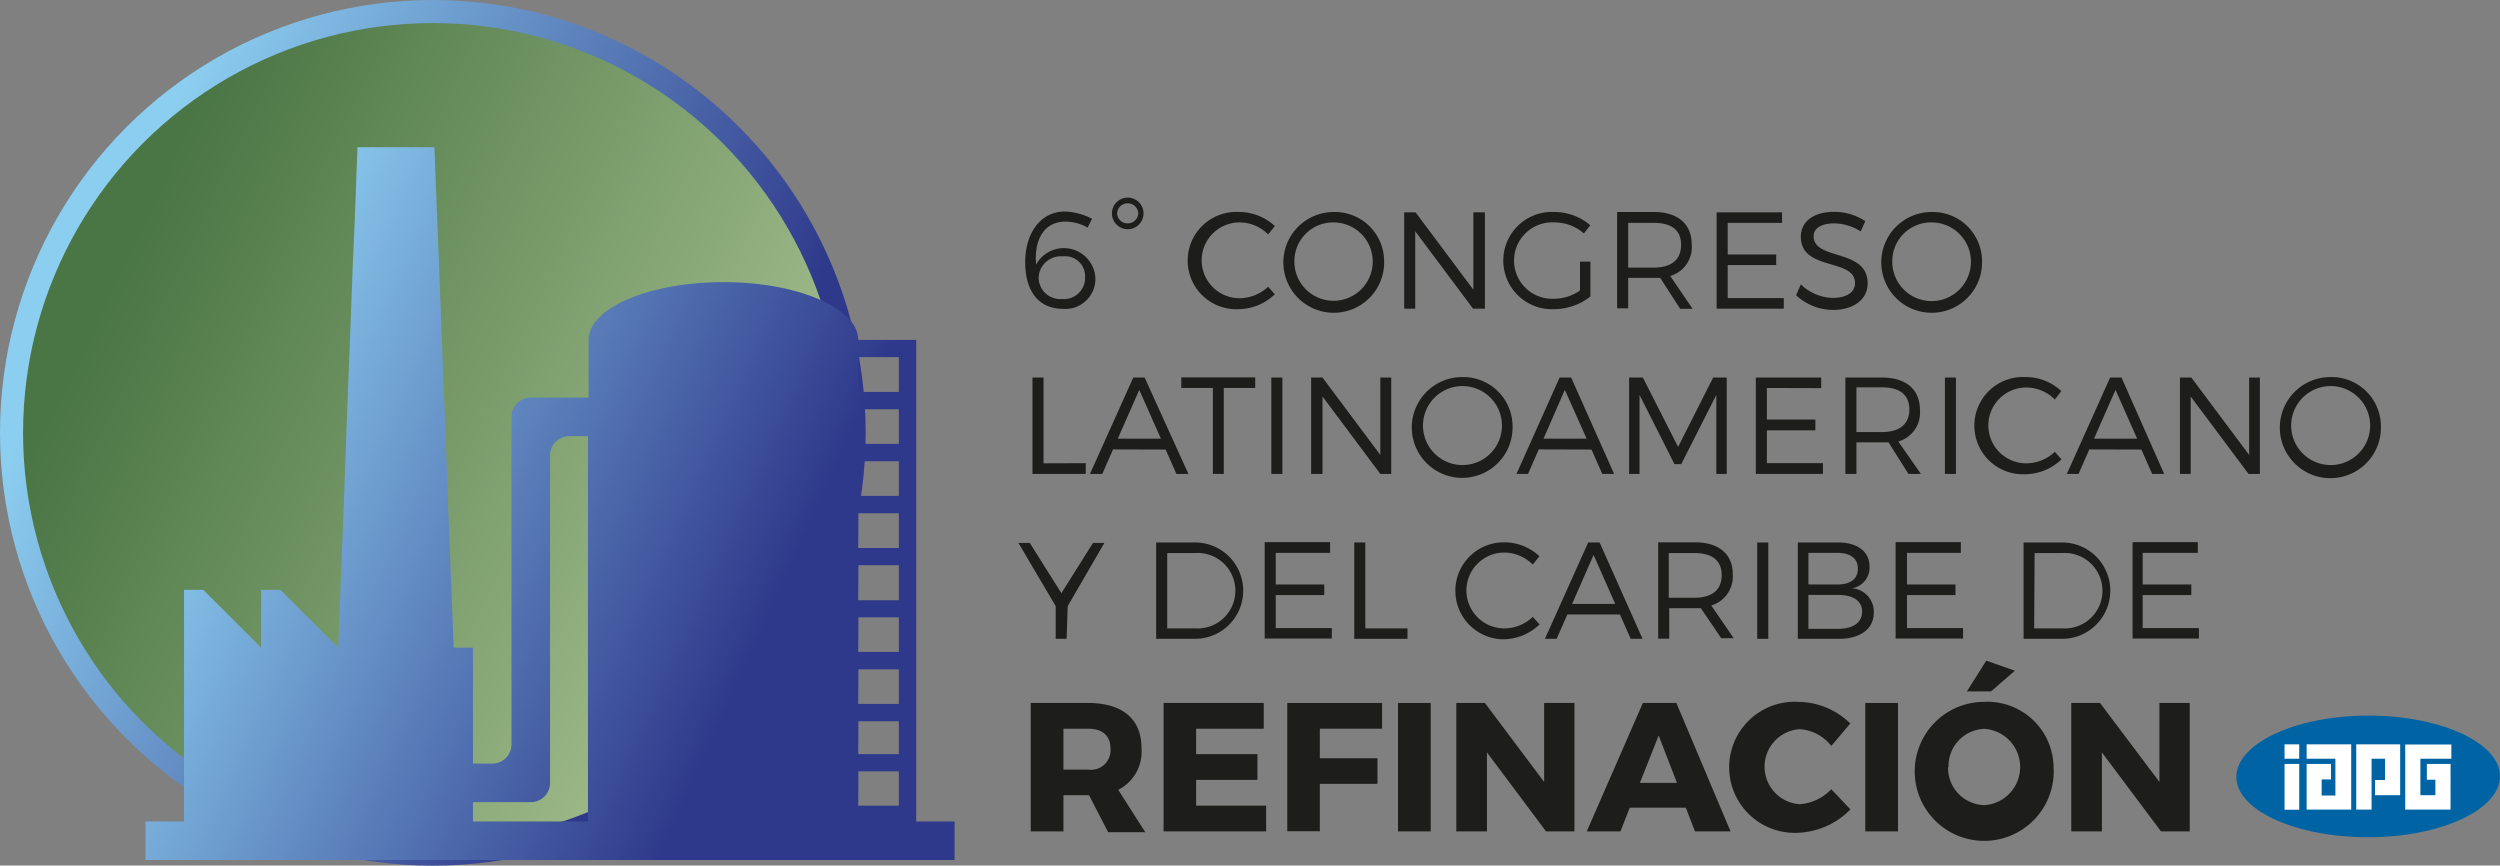
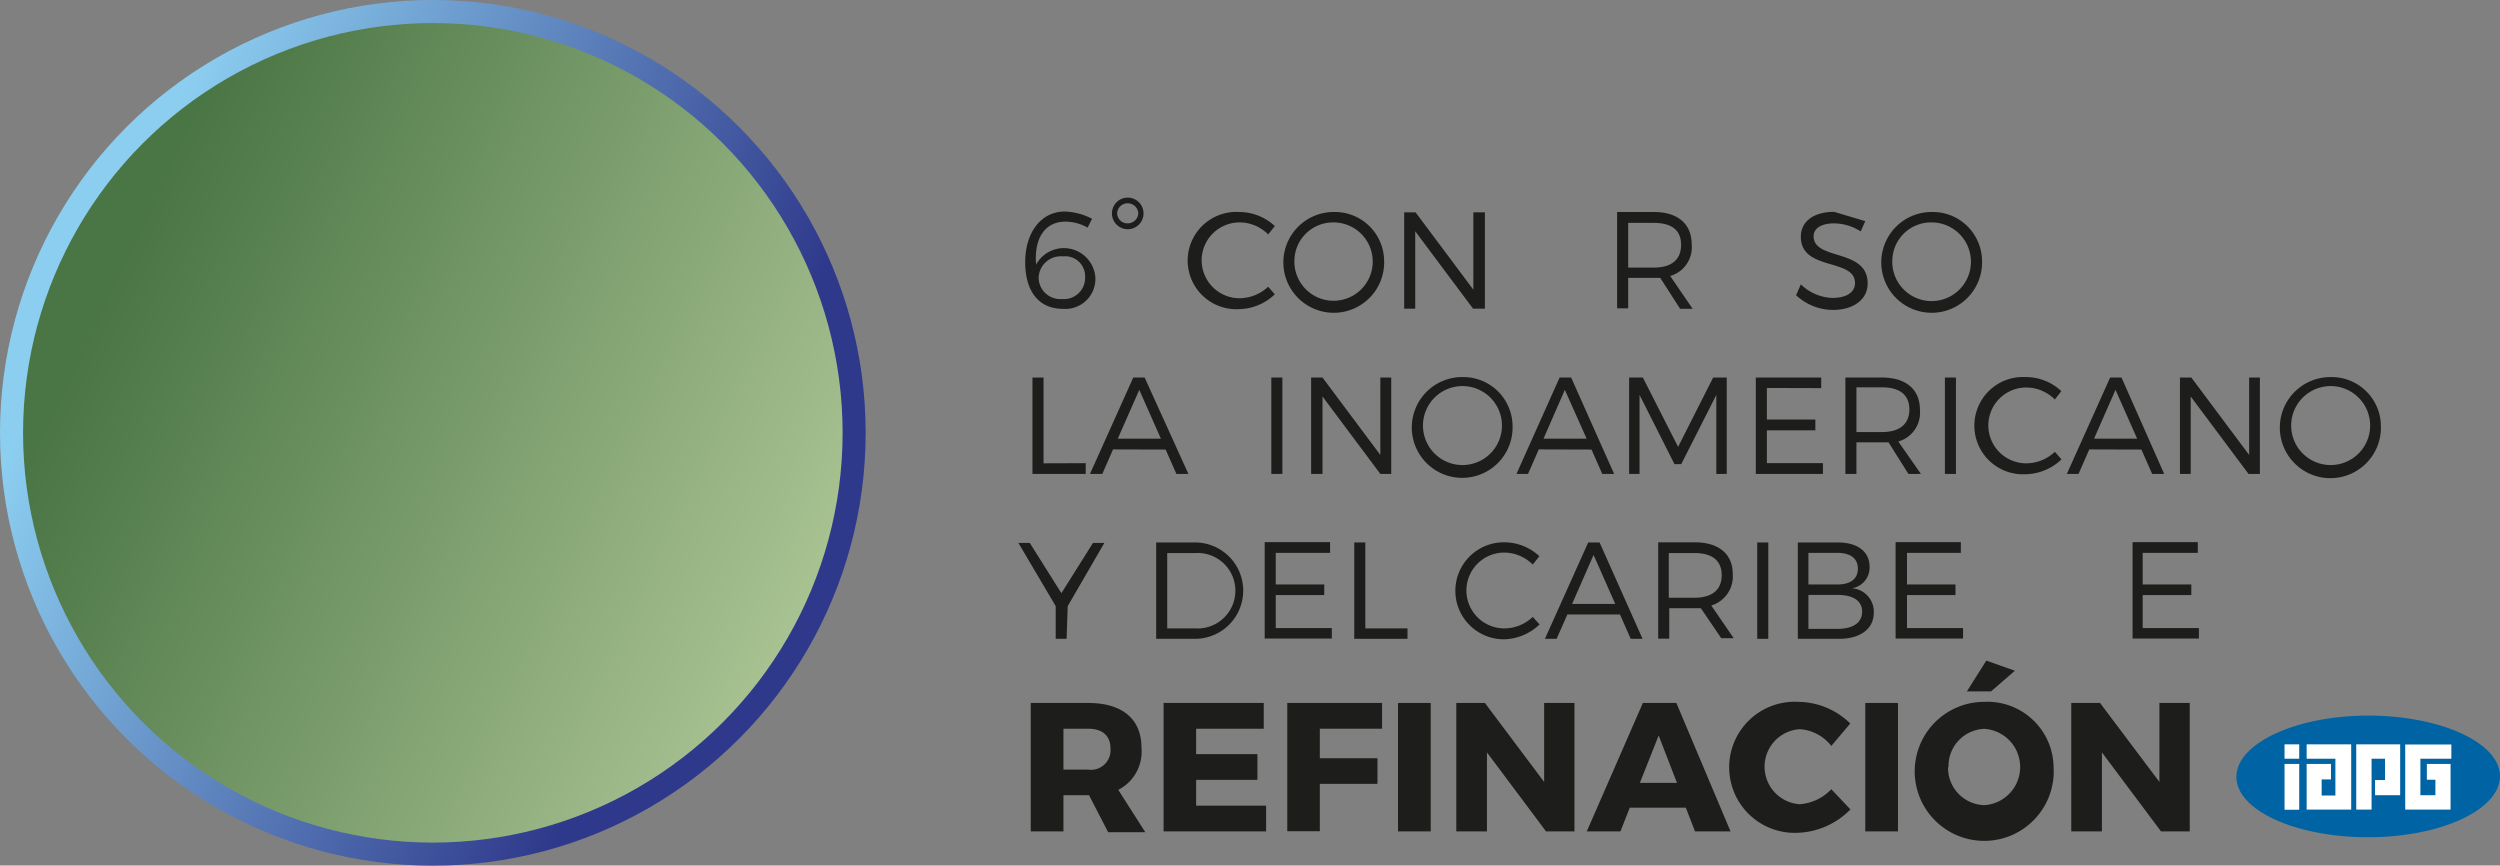
<svg xmlns="http://www.w3.org/2000/svg" xmlns:xlink="http://www.w3.org/1999/xlink" viewBox="0 0 158.26 54.79">
  <rect x="0" y="0" width="158.26" height="54.79" fill="#808080" stroke="none" />
  <defs>
    <style>.cls-1{fill:url(#Degradado_sin_nombre_5);}.cls-2{fill:url(#Degradado_sin_nombre_10);}.cls-3{fill:url(#Degradado_sin_nombre_5-2);}.cls-4{fill:#0063a3;}.cls-4,.cls-6{fill-rule:evenodd;}.cls-5,.cls-6{fill:#fff;}.cls-7{fill:#1d1d1b;}</style>
    <linearGradient id="Degradado_sin_nombre_5" x1="6.01" y1="17.3" x2="55.56" y2="40.69" gradientUnits="userSpaceOnUse">
      <stop offset="0" stop-color="#8ccef0" />
      <stop offset="0.76" stop-color="#2f398b" />
    </linearGradient>
    <linearGradient id="Degradado_sin_nombre_10" x1="7.14" y1="17.83" x2="54.07" y2="39.99" gradientUnits="userSpaceOnUse">
      <stop offset="0" stop-color="#4a7544" />
      <stop offset="0.96" stop-color="#abc494" />
    </linearGradient>
    <linearGradient id="Degradado_sin_nombre_5-2" x1="11.05" y1="27.81" x2="57.74" y2="48.87" xlink:href="#Degradado_sin_nombre_5" />
  </defs>
  <g id="Capa_2" data-name="Capa 2">
    <g id="Capa_1-2" data-name="Capa 1">
      <circle class="cls-1" cx="27.4" cy="27.4" r="27.4" />
      <circle class="cls-2" cx="27.4" cy="27.4" r="25.94" />
-       <path class="cls-3" d="M58,52V21.52H54.33c0-2-3.82-3.66-8.53-3.66s-8.54,1.64-8.54,3.66v3.65H33.6a1.22,1.22,0,0,0-1.22,1.22V47.12a1.22,1.22,0,0,1-1.22,1.22H29.94V41H28.72L28.37,32l-.11-3-.17-4.53-.12-3-.17-4.53-.12-3L27.5,9.32H22.63l-.17,4.53-.13,3-.17,4.53-.12,3L21.87,29l-.11,3L21.41,41l-3.66-3.66H16.53V41l-3.66-3.66H11.65V52H9.21v2.44H60.43V52Zm-3.66-3.17h2.56V51H54.33Zm0-3.17h2.56v2.08H54.33Zm0-3.29h2.56v2.19H54.33Zm0-3.29h2.56v2.19H54.33Zm0-3.3h2.56V38H54.33Zm0-3.29h2.56v2.2H54.33Zm0-3.29h2.56v2.19H54.33Zm0-3.29h2.56V28.1H54.33Zm2.56-3.3v2.2H54.33v-2.2ZM34.82,52H29.94V50.78H33.6a1.22,1.22,0,0,0,1.22-1.22V28.83A1.22,1.22,0,0,1,36,27.61h1.22V52Z" />
      <path class="cls-4" d="M149.91,45.3c4.6,0,8.35,1.72,8.35,3.84S154.51,53,149.91,53s-8.34-1.71-8.34-3.82S145.32,45.3,149.91,45.3Z" />
      <rect class="cls-5" x="144.62" y="47.12" width="0.93" height="0.91" />
      <rect class="cls-5" x="144.62" y="48.36" width="0.93" height="2.9" />
      <polygon class="cls-6" points="153.63 48.36 154.17 48.36 154.95 48.36 155.13 48.36 155.13 51.25 154.19 51.25 153.22 51.25 153.2 51.25 152.26 51.25 152.26 47.13 152.33 47.13 153.22 47.13 155.18 47.13 155.18 48.03 153.22 48.03 153.22 50.34 154.17 50.34 154.17 49.36 153.63 49.36 153.63 48.36" />
      <polygon class="cls-6" points="150.35 49.38 150.98 49.38 150.98 48.03 150.13 48.03 150.13 51.25 149.16 51.25 149.16 47.12 150.11 47.12 150.13 47.12 151.07 47.12 151.94 47.12 151.94 50.34 150.98 50.34 150.35 50.34 150.35 49.38" />
      <polygon class="cls-6" points="146.6 48.36 146.97 48.36 147.56 48.36 147.56 49.34 146.97 49.34 146.97 50.36 147.84 50.36 147.84 48.03 146.02 48.03 146.02 47.12 148.84 47.12 148.84 47.95 148.84 51.25 148.74 51.25 147.84 51.25 146.97 51.25 146.05 51.25 146.02 51.25 146.02 48.36 146.6 48.36" />
      <path class="cls-7" d="M69.13,13.85l-.28.56a2.85,2.85,0,0,0-1.4-.38c-1.31,0-2,1.07-1.86,2.72a2,2,0,0,1,3.75.8,1.9,1.9,0,0,1-2.06,2c-1.49,0-2.38-1.07-2.38-2.95s1-3.21,2.51-3.21A4,4,0,0,1,69.13,13.85Zm-3.38,3.74a1.37,1.37,0,0,0,1.48,1.34,1.34,1.34,0,0,0,1.46-1.39,1.26,1.26,0,0,0-1.41-1.31A1.4,1.4,0,0,0,65.75,17.59Z" />
      <path class="cls-7" d="M72.39,13.51a1,1,0,1,1-1-1A1,1,0,0,1,72.39,13.51Zm-1.67,0a.65.65,0,0,0,.66.63.67.67,0,0,0,.68-.63.67.67,0,0,0-.68-.64A.66.66,0,0,0,70.72,13.51Z" />
      <path class="cls-7" d="M80.7,14.31l-.42.53a2.55,2.55,0,0,0-1.81-.76,2.4,2.4,0,1,0,0,4.8,2.67,2.67,0,0,0,1.81-.73l.42.48a3.35,3.35,0,0,1-2.26.94,3.08,3.08,0,1,1,0-6.15A3.32,3.32,0,0,1,80.7,14.31Z" />
      <path class="cls-7" d="M87.62,16.49a3.19,3.19,0,1,1-3.19-3.07A3.12,3.12,0,0,1,87.62,16.49Zm-5.68,0a2.48,2.48,0,1,0,2.49-2.41A2.45,2.45,0,0,0,81.94,16.49Z" />
      <path class="cls-7" d="M93.25,19.54l-3.66-4.9v4.9h-.7v-6.1h.72l3.66,4.9v-4.9H94v6.1Z" />
-       <path class="cls-7" d="M100.68,16.56v2.21a3.74,3.74,0,0,1-2.26.8,3.08,3.08,0,1,1,0-6.15,3.47,3.47,0,0,1,2.25.84l-.4.52a2.83,2.83,0,0,0-1.85-.7,2.42,2.42,0,1,0,0,4.83,2.85,2.85,0,0,0,1.6-.52V16.56Z" />
      <path class="cls-7" d="M105.1,17.59l-.41,0h-1.62v1.93h-.7v-6.1h2.32c1.52,0,2.4.75,2.4,2.05a1.89,1.89,0,0,1-1.36,2l1.42,2.08h-.79Zm-.41-.65c1.11,0,1.73-.49,1.73-1.44s-.62-1.39-1.73-1.39h-1.62v2.83Z" />
-       <path class="cls-7" d="M109.37,14.11v2h3.07v.67h-3.07v2.09h3.55v.67h-4.25v-6.1h4.14v.67Z" />
-       <path class="cls-7" d="M118.08,14l-.29.65a3.19,3.19,0,0,0-1.68-.51c-.79,0-1.3.3-1.3.81,0,1.57,3.43.75,3.42,3,0,1-.89,1.67-2.2,1.67a3.45,3.45,0,0,1-2.33-.93L114,18a3,3,0,0,0,2,.86c.88,0,1.43-.35,1.43-.94,0-1.6-3.43-.74-3.43-2.93,0-1,.85-1.58,2.11-1.58A3.57,3.57,0,0,1,118.08,14Z" />
+       <path class="cls-7" d="M118.08,14l-.29.65a3.19,3.19,0,0,0-1.68-.51c-.79,0-1.3.3-1.3.81,0,1.57,3.43.75,3.42,3,0,1-.89,1.67-2.2,1.67a3.45,3.45,0,0,1-2.33-.93L114,18a3,3,0,0,0,2,.86c.88,0,1.43-.35,1.43-.94,0-1.6-3.43-.74-3.43-2.93,0-1,.85-1.58,2.11-1.58Z" />
      <path class="cls-7" d="M125.47,16.49a3.19,3.19,0,1,1-3.19-3.07A3.12,3.12,0,0,1,125.47,16.49Zm-5.68,0a2.49,2.49,0,1,0,2.49-2.41A2.45,2.45,0,0,0,119.79,16.49Z" />
      <path class="cls-7" d="M68.73,29.32V30H65.36v-6.1h.7v5.43Z" />
      <path class="cls-7" d="M70.46,28.45,69.78,30H69l2.74-6.1h.72L75.23,30h-.76l-.68-1.54Zm1.66-3.77-1.36,3.09h2.73Z" />
-       <path class="cls-7" d="M77.47,24.56V30h-.69V24.56h-2v-.67h4.68v.67Z" />
      <path class="cls-7" d="M80.48,30v-6.1h.7V30Z" />
      <path class="cls-7" d="M87.38,30l-3.66-4.9V30H83v-6.1h.72l3.66,4.9v-4.9h.69V30Z" />
      <path class="cls-7" d="M95.75,26.94a3.19,3.19,0,1,1-3.18-3.07A3.12,3.12,0,0,1,95.75,26.94Zm-5.67,0a2.48,2.48,0,0,0,5,0,2.48,2.48,0,0,0-5,0Z" />
      <path class="cls-7" d="M97.41,28.45,96.73,30H96l2.73-6.1h.73l2.72,6.1h-.75l-.68-1.54Zm1.65-3.77-1.35,3.09h2.73Z" />
      <path class="cls-7" d="M108.65,30V25l-2.22,4.38H106L103.79,25v5h-.66v-6.1H104l2.23,4.39,2.22-4.39h.86V30Z" />
      <path class="cls-7" d="M111.85,24.56v2h3.07v.68h-3.07v2.08h3.55V30h-4.25v-6.1h4.14v.67Z" />
      <path class="cls-7" d="M119.55,28l-.41,0h-1.62V30h-.7v-6.1h2.32c1.52,0,2.4.75,2.4,2.05a1.9,1.9,0,0,1-1.37,2L121.6,30h-.79Zm-.41-.65c1.1,0,1.73-.49,1.73-1.43s-.63-1.4-1.73-1.4h-1.62v2.83Z" />
      <path class="cls-7" d="M123.12,30v-6.1h.7V30Z" />
      <path class="cls-7" d="M130.49,24.76l-.41.53a2.57,2.57,0,0,0-1.81-.76,2.4,2.4,0,1,0,0,4.8,2.64,2.64,0,0,0,1.81-.73l.42.48a3.35,3.35,0,0,1-2.26.94,3.08,3.08,0,1,1,0-6.15A3.27,3.27,0,0,1,130.49,24.76Z" />
      <path class="cls-7" d="M132.26,28.45,131.58,30h-.74l2.74-6.1h.72L137,30h-.76l-.68-1.54Zm1.66-3.77-1.36,3.09h2.73Z" />
      <path class="cls-7" d="M142.34,30l-3.66-4.9V30H138v-6.1h.72l3.66,4.9v-4.9h.68V30Z" />
      <path class="cls-7" d="M150.72,26.94a3.2,3.2,0,1,1-3.19-3.07A3.12,3.12,0,0,1,150.72,26.94Zm-5.68,0a2.48,2.48,0,0,0,5,0,2.48,2.48,0,0,0-5,0Z" />
      <path class="cls-7" d="M67.52,40.44h-.69V38.37l-2.36-4h.72l2,3.18,2-3.18h.72l-2.32,4Z" />
      <path class="cls-7" d="M75.65,34.34a3.05,3.05,0,1,1,0,6.1H73.19v-6.1Zm-1.76,5.44h1.77a2.39,2.39,0,1,0,0-4.77H73.89Z" />
      <path class="cls-7" d="M80.76,35v2h3.07v.67H80.76v2.09h3.55v.66H80.06v-6.1H84.2V35Z" />
      <path class="cls-7" d="M89.1,39.78v.66H85.73v-6.1h.7v5.44Z" />
      <path class="cls-7" d="M97.45,35.21l-.42.53a2.59,2.59,0,0,0-1.8-.76,2.4,2.4,0,1,0,0,4.8,2.6,2.6,0,0,0,1.8-.73l.43.48a3.35,3.35,0,0,1-2.26.94,3.07,3.07,0,1,1,0-6.14A3.27,3.27,0,0,1,97.45,35.21Z" />
      <path class="cls-7" d="M99.22,38.9l-.68,1.54H97.8l2.74-6.1h.72l2.72,6.1h-.75l-.68-1.54Zm1.66-3.77-1.36,3.1h2.73Z" />
      <path class="cls-7" d="M107.67,38.5h-2v1.93h-.7v-6.1h2.32c1.52,0,2.4.75,2.4,2a1.92,1.92,0,0,1-1.36,2l1.42,2.07h-.79Zm-.41-.66c1.1,0,1.73-.48,1.73-1.43s-.63-1.4-1.73-1.4h-1.62v2.83Z" />
      <path class="cls-7" d="M111.24,40.44v-6.1h.7v6.1Z" />
      <path class="cls-7" d="M116.35,34.34c1.23,0,2,.57,2,1.53a1.32,1.32,0,0,1-1.12,1.37,1.49,1.49,0,0,1,1.39,1.54c0,1-.82,1.66-2.2,1.66h-2.61v-6.1ZM114.48,37h1.84c.82,0,1.29-.35,1.29-1s-.47-1-1.29-1h-1.84Zm0,2.81h1.84c1,0,1.56-.4,1.56-1.09s-.57-1.06-1.56-1.06h-1.84Z" />
      <path class="cls-7" d="M120.72,35v2h3.07v.67h-3.07v2.09h3.55v.66H120v-6.1h4.13V35Z" />
-       <path class="cls-7" d="M130.54,34.34a3.05,3.05,0,1,1,0,6.1h-2.44v-6.1Zm-1.77,5.44h1.78a2.39,2.39,0,1,0,0-4.77h-1.75Z" />
      <path class="cls-7" d="M135.64,35v2h3.08v.67h-3.08v2.09h3.56v.66H135v-6.1h4.13V35Z" />
      <path class="cls-7" d="M68.94,50.34H67.32v2.29H65.25V44.5h3.63c2.15,0,3.38,1,3.38,2.84A2.71,2.71,0,0,1,70.79,50l1.71,2.68H70.15Zm-.06-1.62A1.24,1.24,0,0,0,70.3,47.4c0-.84-.52-1.27-1.42-1.27H67.32v2.59Z" />
      <path class="cls-7" d="M75.72,46.13v1.61H79.6v1.63H75.72V51h4.43v1.63H73.66V44.5H80v1.63Z" />
      <path class="cls-7" d="M83.55,46.13V48H87.2v1.62H83.55v3H81.49V44.5h6v1.63Z" />
      <path class="cls-7" d="M88.5,52.63V44.5h2.07v8.13Z" />
      <path class="cls-7" d="M97.87,52.63l-3.74-5v5H92.19V44.5H94l3.75,5v-5h1.92v8.13Z" />
      <path class="cls-7" d="M103.17,51.13l-.59,1.5h-2.13L104,44.5h2.12l3.43,8.13H107.3l-.58-1.5ZM105,46.56l-1.19,3h2.35Z" />
      <path class="cls-7" d="M117.13,45.8l-1.2,1.42a2.77,2.77,0,0,0-2-1.06,2.38,2.38,0,0,0,0,4.75,3.05,3.05,0,0,0,2-.95l1.21,1.28a4.92,4.92,0,0,1-3.36,1.48,4.15,4.15,0,1,1,.07-8.29A4.77,4.77,0,0,1,117.13,45.8Z" />
      <path class="cls-7" d="M118.08,52.63V44.5h2.07v8.13Z" />
      <path class="cls-7" d="M130,48.55a4.4,4.4,0,1,1-4.4-4.12A4.19,4.19,0,0,1,130,48.55Zm-6.68,0a2.36,2.36,0,0,0,2.3,2.42,2.42,2.42,0,0,0,0-4.83A2.35,2.35,0,0,0,123.35,48.57Zm2.72-4.78h-1.53l1.23-1.95,1.81.64Z" />
      <path class="cls-7" d="M136.8,52.63l-3.74-5v5h-1.94V44.5h1.82l3.76,5v-5h1.92v8.13Z" />
    </g>
  </g>
</svg>